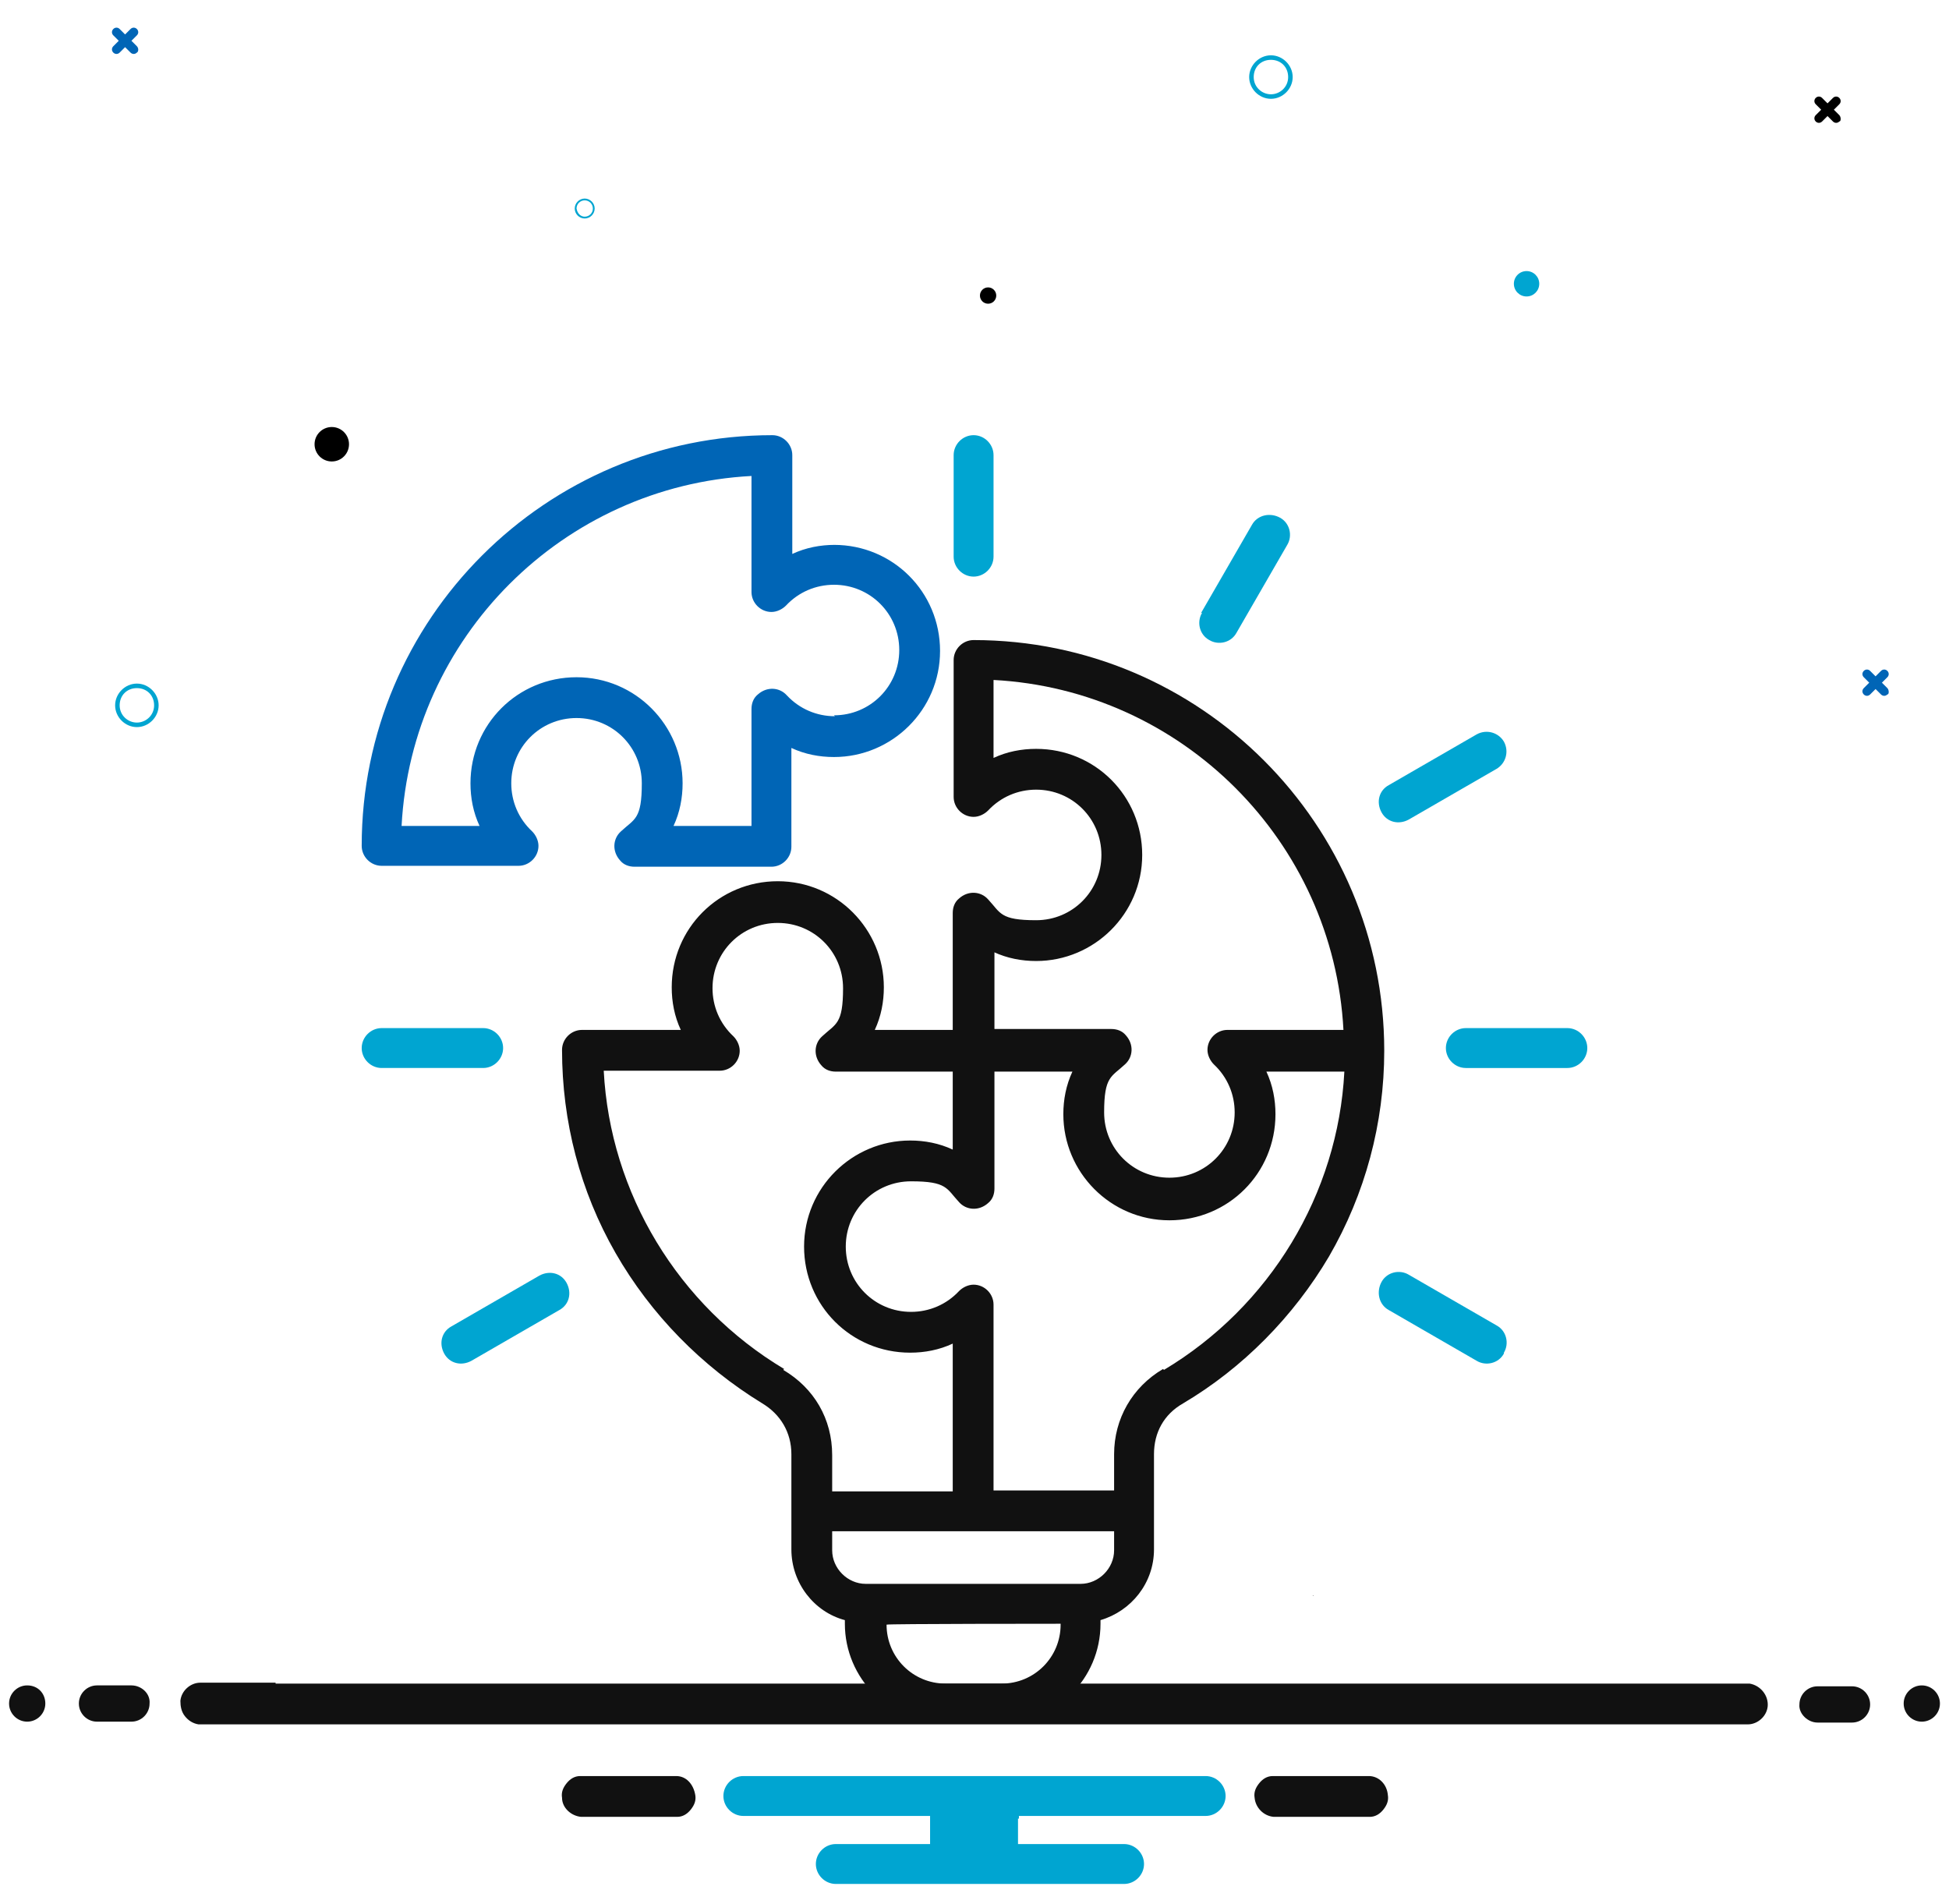
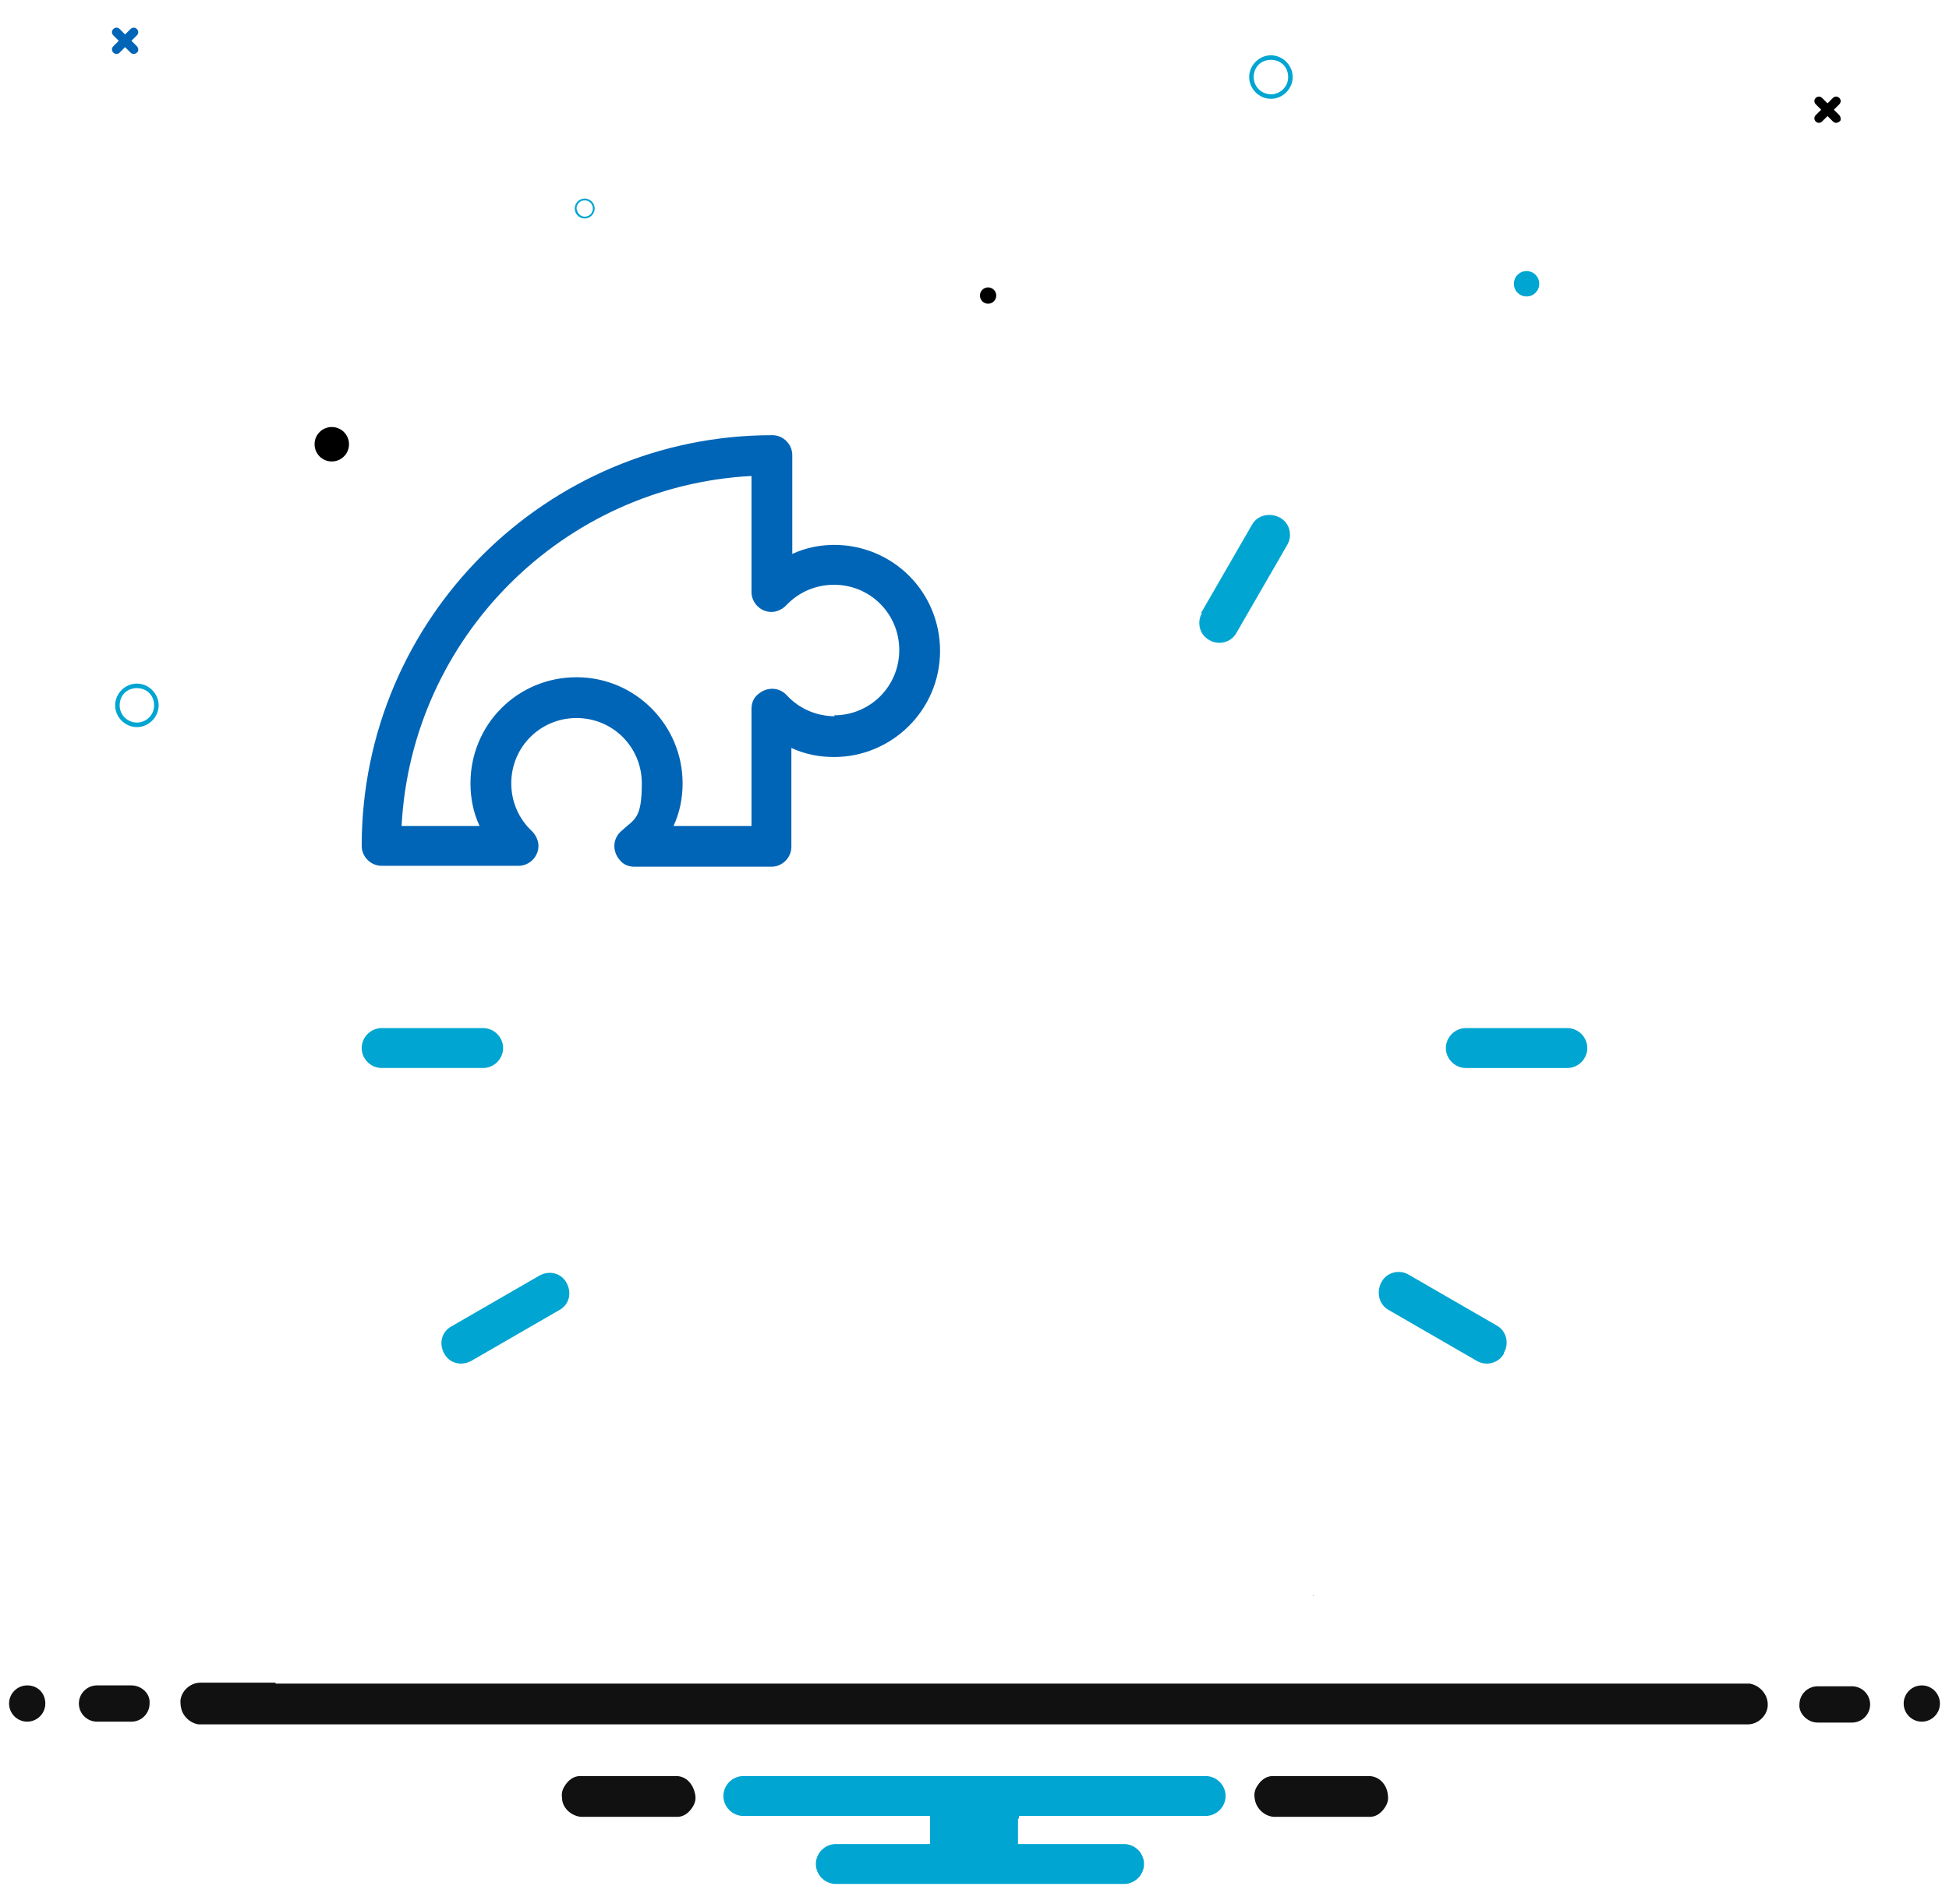
<svg xmlns="http://www.w3.org/2000/svg" id="Layer_1" data-name="Layer 1" version="1.1" viewBox="0 0 215 210">
  <defs>
    <style>
      .cls-1 {
        fill: #000;
      }

      .cls-1, .cls-2, .cls-3, .cls-4 {
        stroke-width: 0px;
      }

      .cls-2 {
        fill: #0065b6;
      }

      .cls-3 {
        fill: #111;
      }

      .cls-4 {
        fill: #00a5d1;
      }
    </style>
  </defs>
-   <polygon class="cls-3" points="141.7 178.6 141.7 178.6 141.5 178.5 141.7 178.6" />
  <path class="cls-3" d="M135,185.3h0Z" />
  <path class="cls-3" d="M144.8,176h.1c0,.1-.1,0-.1,0h0Z" />
-   <path id="Path_1744" data-name="Path 1744" class="cls-2" d="M208.2,75.9l-.6-.6.6-.6c.2-.2.2-.5,0-.7s-.5-.2-.7,0h0l-.6.6-.6-.6c-.2-.2-.5-.2-.7,0s-.2.5,0,.7l.6.6-.6.6c-.2.2-.2.5,0,.7s.5.2.7,0l.6-.6.6.6c.2.2.5.2.7,0,.2,0,.2-.5,0-.7q0,0,0,0" />
  <path id="Path_1744-2" data-name="Path 1744" class="cls-1" d="M202.9,12.7l-.6-.6.6-.6c.2-.2.2-.5,0-.7s-.5-.2-.7,0h0l-.6.6-.6-.6c-.2-.2-.5-.2-.7,0s-.2.5,0,.7l.6.6-.6.6c-.2.2-.2.5,0,.7s.5.2.7,0l.6-.6.6.6c.2.2.5.2.7,0,.2,0,.2-.5,0-.7q0,.1,0,0" />
  <path id="Path_1744-3" data-name="Path 1744" class="cls-2" d="M15.1,5.1l-.6-.6.6-.6c.2-.2.2-.5,0-.7s-.5-.2-.7,0h0l-.6.6-.6-.6c-.2-.2-.5-.2-.7,0s-.2.5,0,.7l.6.6-.6.6c-.2.2-.2.5,0,.7.2.2.5.2.7,0l.6-.6.6.6c.2.2.5.2.7,0,.2-.1.2-.5,0-.7q0,0,0,0" />
  <path id="Path_808-3" data-name="Path 808-3" class="cls-4" d="M15.1,75.4c1.3,0,2.4,1.1,2.4,2.4s-1.1,2.4-2.4,2.4-2.4-1.1-2.4-2.4c0-1.3,1.1-2.4,2.4-2.4ZM15.1,79.7c1,0,1.9-.8,1.9-1.9s-.8-1.9-1.9-1.9-1.9.8-1.9,1.9h0c0,1.1.9,1.9,1.9,1.9h0Z" />
  <path id="Path_808-3-2" data-name="Path 808-3" class="cls-4" d="M140.2,6.1c1.3,0,2.4,1.1,2.4,2.4s-1.1,2.4-2.4,2.4-2.4-1.1-2.4-2.4c0-1.3,1.1-2.4,2.4-2.4ZM140.2,10.4c1,0,1.9-.8,1.9-1.9s-.8-1.9-1.9-1.9-1.9.8-1.9,1.9h0c0,1.1.9,1.9,1.9,1.9h0Z" />
  <path id="Path_808-3-3" data-name="Path 808-3" class="cls-4" d="M64.5,21.9c.6,0,1.1.5,1.1,1.1s-.5,1.1-1.1,1.1-1.1-.5-1.1-1.1c0-.6.5-1.1,1.1-1.1ZM64.5,23.9c.5,0,.9-.4.9-.9s-.4-.9-.9-.9-.9.4-.9.9h0c.1.6.5.9.9.9h0Z" />
  <circle id="Ellipse_48" data-name="Ellipse 48" class="cls-1" cx="36.6" cy="49" r="1.9" />
  <circle id="Ellipse_48-2" data-name="Ellipse 48" class="cls-4" cx="168.4" cy="31.3" r="1.4" />
  <circle id="Ellipse_48-3" data-name="Ellipse 48" class="cls-1" cx="109" cy="32.6" r=".9" />
  <path class="cls-3" d="M151,195.9h-10.6c-.6,0-1.1.3-1.5.8s-.6,1-.5,1.6c.1,1.1,1,2,2.1,2.1h10.6c.6,0,1.1-.3,1.5-.8s.6-1,.5-1.6c-.1-1.2-1-2.1-2.1-2.1Z" />
  <path class="cls-3" d="M74.6,195.9h-10.6c-.6,0-1.1.3-1.5.8s-.6,1-.5,1.6c0,1.1,1,2,2.1,2.1h10.6c.6,0,1.1-.3,1.5-.8s.6-1,.5-1.6c-.2-1.2-1-2.1-2.1-2.1Z" />
  <path class="cls-4" d="M112.4,200.6v-.3h20.6c1.2,0,2.2-1,2.2-2.2s-1-2.2-2.2-2.2h-51c-1.2,0-2.2,1-2.2,2.2s1,2.2,2.2,2.2h20.6v3.1h-10.4c-1.2,0-2.2,1-2.2,2.2s1,2.2,2.2,2.2h31.8c1.2,0,2.2-1,2.2-2.2s-1-2.2-2.2-2.2h-11.7v-2.8h.1Z" />
  <path class="cls-3" d="M3,185.9c-1.1,0-2,.9-2,2s.9,2,2,2,2-.9,2-2c0-1.1-.8-2-2-2Z" />
  <g>
    <path class="cls-3" d="M200.5,190h3.8c1.1,0,2-.9,2-2s-.9-2-2-2h-3.8c-1.1,0-2,.9-2,2-.1,1,.9,2,2,2Z" />
    <path class="cls-3" d="M14.5,185.9h-3.8c-1.1,0-2,.9-2,2s.9,2,2,2h3.8c1.1,0,2-.9,2-2,.1-1.1-.9-2-2-2Z" />
  </g>
  <path class="cls-3" d="M212,185.9c-1.1,0-2,.9-2,2s.9,2,2,2,2-.9,2-2-.9-2-2-2Z" />
  <path class="cls-3" d="M30.4,185.7h162.6c1.2.2,2.1,1.3,2,2.5-.1,1.1-1.1,2-2.2,2H21.9c-.6-.1-1.1-.4-1.5-.9s-.5-1.1-.5-1.7c.1-1.1,1.1-2,2.2-2h8.3Z" />
  <g>
-     <path class="cls-3" d="M107.4,70.6h0c-1.2,0-2.2,1-2.2,2.2v15.1c0,1.2,1,2.2,2.2,2.2.6,0,1.2-.3,1.6-.7,1.4-1.5,3.3-2.3,5.3-2.3,4,0,7.2,3.2,7.2,7.2s-3.2,7.2-7.2,7.2-3.9-.8-5.3-2.3c-.8-.9-2.2-1-3.2-.1-.5.4-.7,1-.7,1.6v12.9h-8.6c.7-1.5,1-3.1,1-4.7,0-6.4-5.2-11.7-11.7-11.7s-11.7,5.2-11.7,11.7c0,1.6.3,3.2,1,4.7h-10.9c-1.2,0-2.2,1-2.2,2.2,0,7.9,2,15.6,5.9,22.4,3.9,6.8,9.5,12.5,16.2,16.6,2,1.2,3.2,3.2,3.2,5.6v10.5c0,3.7,2.5,6.9,5.9,7.8v.4c0,6,4.9,11,11,11h6.2c6,0,11-4.9,11-11v-.4c3.4-1,5.9-4.1,5.9-7.8v-10.5c0-2.4,1.1-4.4,3.2-5.6,6.6-3.9,12.2-9.6,16.1-16.2,4-6.9,6.1-14.7,6.1-22.7,0-25-20.3-45.3-45.3-45.3ZM109.6,105c1.5.7,3.1,1,4.7,1,6.4,0,11.7-5.2,11.7-11.7s-5.2-11.7-11.7-11.7c-1.6,0-3.2.3-4.7,1v-8.6c20.8,1.1,37.5,17.8,38.6,38.6h-12.8c-1.2,0-2.2,1-2.2,2.2,0,.6.3,1.2.7,1.6,1.5,1.4,2.3,3.3,2.3,5.3,0,4-3.2,7.2-7.2,7.2s-7.2-3.2-7.2-7.2.8-3.9,2.3-5.3c.9-.8,1-2.2.1-3.2-.4-.5-1-.7-1.6-.7h-12.9v-8.6ZM86.5,151c-11.7-7-19.2-19.4-19.9-32.9h12.8c1.2,0,2.2-1,2.2-2.2,0-.6-.3-1.2-.7-1.6-1.5-1.4-2.3-3.3-2.3-5.3,0-4,3.2-7.2,7.2-7.2s7.2,3.2,7.2,7.2-.8,3.9-2.3,5.3c-.9.8-1,2.2-.1,3.2.4.5,1,.7,1.6.7h12.9v8.6c-1.5-.7-3.1-1-4.7-1-6.4,0-11.7,5.2-11.7,11.7s5.2,11.7,11.7,11.7c1.6,0,3.2-.3,4.7-1v16.3h-13.3v-4c0-4-2-7.4-5.4-9.4ZM117,179.2c0,3.6-2.9,6.5-6.5,6.5h-6.2c-3.6,0-6.5-2.9-6.5-6.5h0c0-.1,19.2-.1,19.2-.1h0ZM122.9,171c0,2-1.7,3.7-3.7,3.7h-23.7c-2,0-3.7-1.7-3.7-3.7v-2.1h31.1v2.1ZM128.3,151c-3.4,2-5.4,5.5-5.4,9.4v4h-13.3v-20.5c0-1.2-1-2.2-2.2-2.2-.6,0-1.2.3-1.6.7-1.4,1.5-3.3,2.3-5.3,2.3-4,0-7.2-3.2-7.2-7.2s3.2-7.2,7.2-7.2,3.9.8,5.3,2.3c.8.9,2.2,1,3.2.1.5-.4.7-1,.7-1.6v-12.9h8.6c-.7,1.5-1,3.1-1,4.7,0,6.4,5.2,11.7,11.7,11.7s11.7-5.2,11.7-11.7c0-1.6-.3-3.2-1-4.7h8.6c-.7,13.5-8.2,25.9-19.9,32.9Z" />
-     <path class="cls-4" d="M152.4,89.6c-.6-1.1-.3-2.4.8-3l9.7-5.6c1.1-.6,2.4-.2,3,.8.6,1.1.2,2.4-.8,3l-9.7,5.6c-1.1.6-2.4.3-3-.8,0,0,0,0,0,0h0Z" />
    <path class="cls-4" d="M175.1,115.6c0,1.2-1,2.2-2.2,2.2h-11.2c-1.2,0-2.2-1-2.2-2.2s1-2.2,2.2-2.2h11.2c1.2,0,2.2,1,2.2,2.2Z" />
    <path class="cls-4" d="M165.9,149.3c-.6,1.1-2,1.4-3,.8,0,0,0,0,0,0l-9.7-5.6c-1.1-.6-1.4-2-.8-3.1.6-1.1,2-1.4,3-.8l9.7,5.6c1.1.6,1.4,2,.8,3h0Z" />
-     <path class="cls-4" d="M105.2,61.4v-11.2c0-1.2,1-2.2,2.2-2.2s2.2,1,2.2,2.2v11.2c0,1.2-1,2.2-2.2,2.2s-2.2-1-2.2-2.2Z" />
    <path class="cls-4" d="M53.3,117.8h-11.2c-1.2,0-2.2-1-2.2-2.2s1-2.2,2.2-2.2h11.2c1.2,0,2.2,1,2.2,2.2s-1,2.2-2.2,2.2Z" />
    <path class="cls-4" d="M62.5,141.5c.6,1.1.3,2.4-.8,3l-9.7,5.6c-1.1.6-2.4.3-3-.8,0,0,0,0,0,0-.6-1.1-.3-2.4.8-3l9.7-5.6c1.1-.6,2.4-.3,3,.8,0,0,0,0,0,0Z" />
    <path class="cls-4" d="M132.5,67.6l5.6-9.7c.6-1.1,2-1.4,3.1-.8,1.1.6,1.4,2,.8,3l-5.6,9.7c-.6,1.1-2,1.4-3,.8,0,0,0,0,0,0-1.1-.6-1.4-2-.8-3Z" />
    <path class="cls-2" d="M92.1,60.1c-1.6,0-3.2.3-4.7,1v-10.9c0-1.2-1-2.2-2.2-2.2-25,0-45.3,20.3-45.3,45.3,0,1.2,1,2.2,2.2,2.2h15.1c1.2,0,2.2-1,2.2-2.2,0-.6-.3-1.2-.7-1.6-1.5-1.4-2.3-3.3-2.3-5.3,0-4,3.2-7.2,7.2-7.2s7.2,3.2,7.2,7.2-.8,3.9-2.3,5.3c-.9.8-1,2.2-.1,3.2.4.5,1,.7,1.6.7h15.1c1.2,0,2.2-1,2.2-2.2v-10.9c1.5.7,3.1,1,4.7,1,6.4,0,11.7-5.2,11.7-11.7s-5.2-11.7-11.7-11.7ZM92.1,79c-2,0-3.9-.8-5.3-2.3-.8-.9-2.2-1-3.2-.1-.5.4-.7,1-.7,1.6v12.9h-8.6c.7-1.5,1-3.1,1-4.7,0-6.4-5.2-11.7-11.7-11.7s-11.7,5.2-11.7,11.7c0,1.6.3,3.2,1,4.7h-8.6c1.1-20.8,17.8-37.5,38.6-38.6v12.8c0,1.2,1,2.2,2.2,2.2.6,0,1.2-.3,1.6-.7,1.4-1.5,3.3-2.3,5.3-2.3,4,0,7.2,3.2,7.2,7.2s-3.2,7.2-7.2,7.2Z" />
  </g>
</svg>